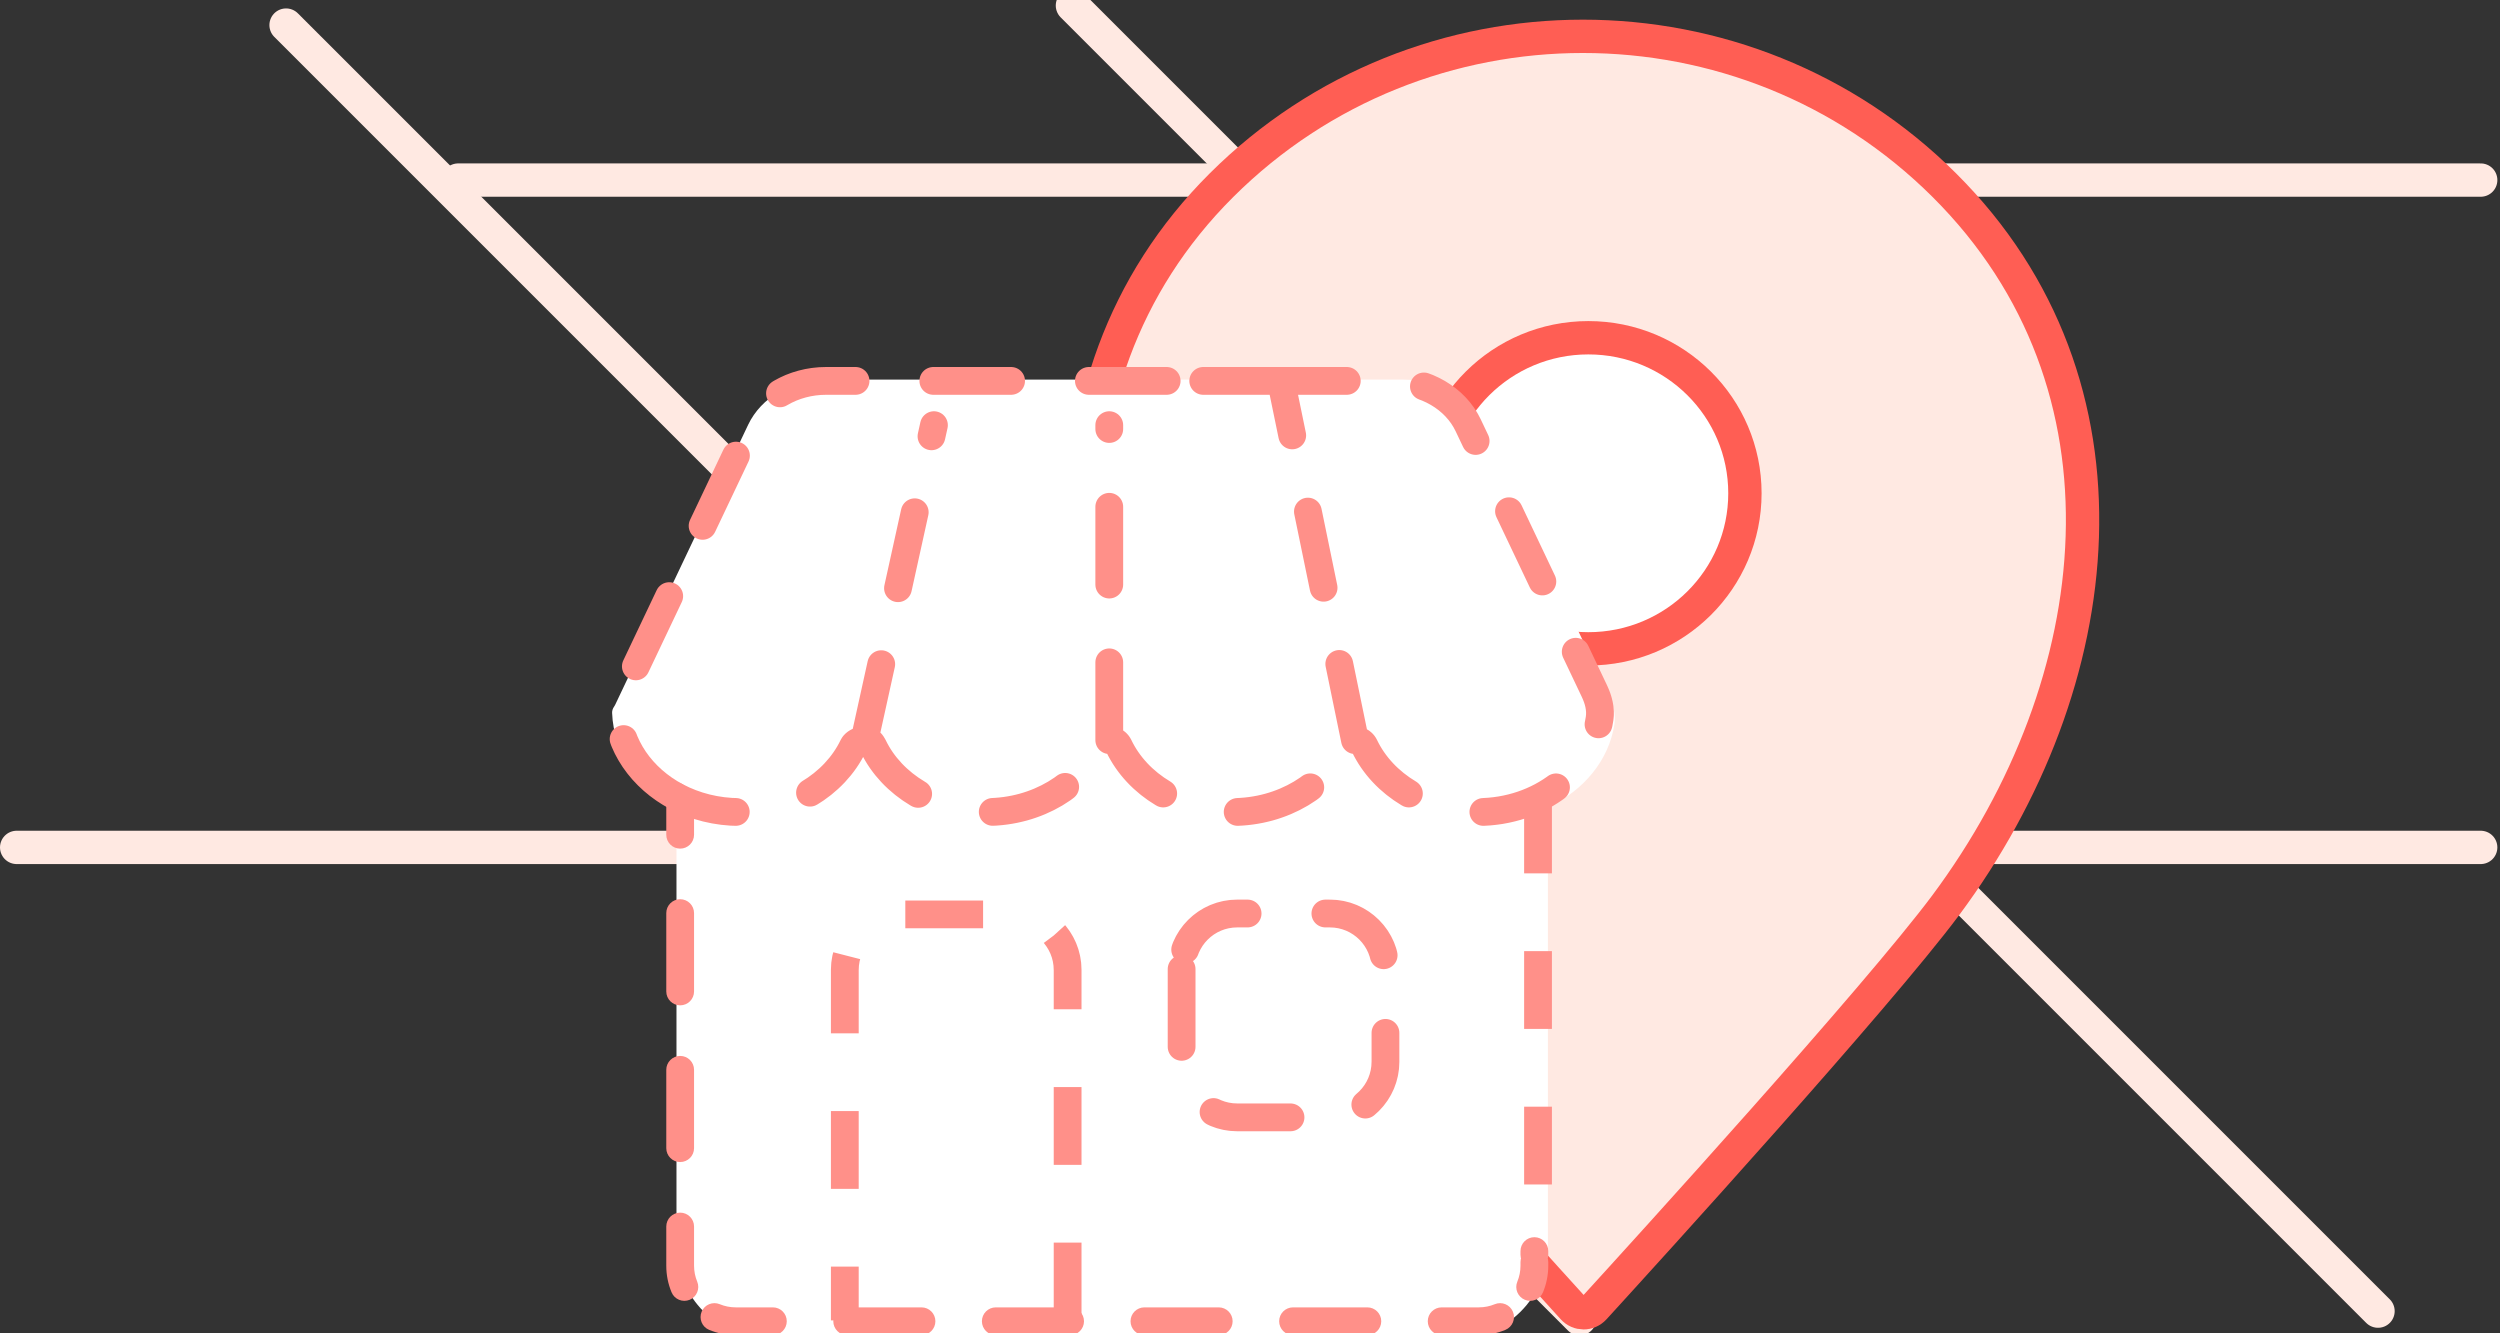
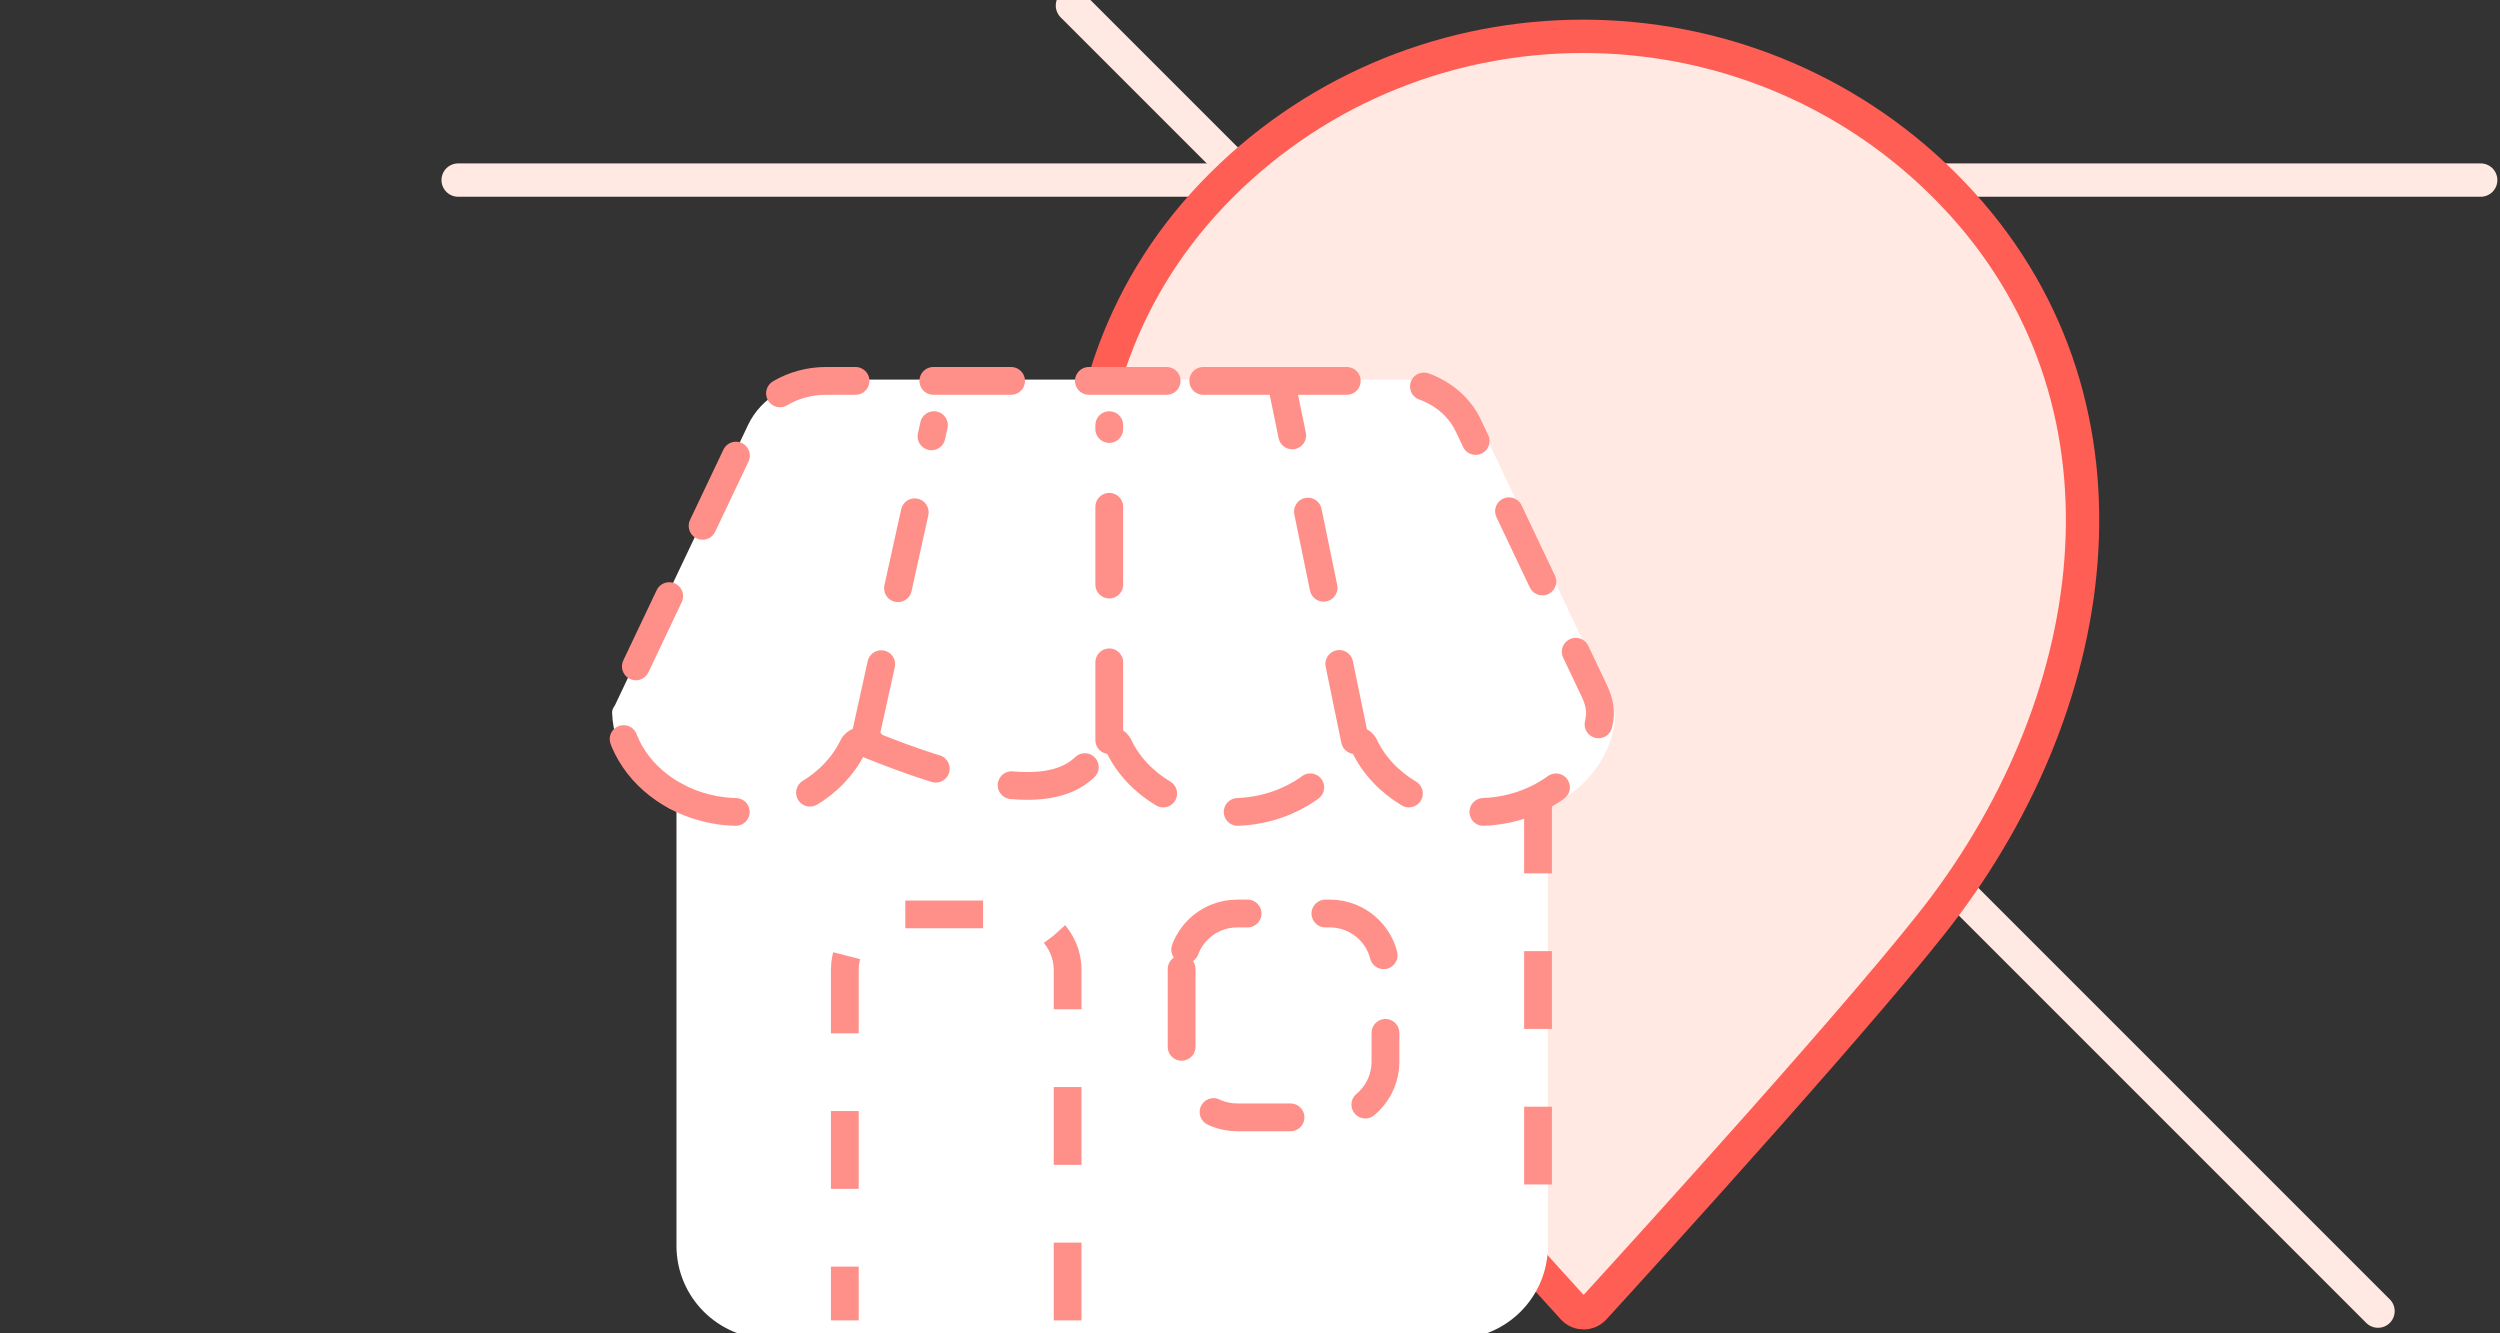
<svg xmlns="http://www.w3.org/2000/svg" width="225" height="120" viewBox="0 0 225 120" fill="none">
  <rect x="0" y="0" width="225" height="120" fill="#333333" stroke="none" />
-   <path d="M1.5 76.266L223.262 76.266" stroke="#FFE9E2" stroke-width="3" stroke-linecap="round" />
  <path d="M41.234 16.207H223.263" stroke="#FFE9E2" stroke-width="3" stroke-linecap="round" />
-   <path d="M25.746 2.258L142.17 118.682" stroke="#FFE9E2" stroke-width="3" stroke-linecap="round" />
  <path d="M96.519 0.5L214.021 118.001" stroke="#FFE9E2" stroke-width="3" stroke-linecap="round" />
  <path d="M174.99 16.666C157.06 -1.196 127.865 -1.196 109.935 16.666C92.006 34.528 95.034 62.166 109.935 81.477C116.466 90.01 136.908 112.59 141.57 117.722C142.088 118.292 142.959 118.294 143.478 117.725C148.181 112.576 168.896 89.803 175.111 81.477C190.012 61.442 193.04 34.649 174.99 16.666Z" fill="#FFE9E2" stroke="#FF5E54" stroke-width="3" stroke-linecap="round" />
-   <ellipse cx="142.951" cy="44.397" rx="14.092" ry="14" fill="white" stroke="#FF5E54" stroke-width="3" stroke-linecap="round" />
  <path fill-rule="evenodd" clip-rule="evenodd" d="M74.28 34.166C71.242 34.166 68.502 35.769 67.333 38.23L55.359 63.444C55.333 63.498 55.303 63.549 55.268 63.598C55.149 63.766 55.084 63.961 55.09 64.159C55.214 67.751 57.519 70.862 60.883 72.506V112.121C60.883 116.749 64.635 120.5 69.263 120.5H130.932C135.56 120.5 139.311 116.749 139.311 112.121V72.643C142.505 71.188 144.806 68.43 145.3 65.172C145.431 64.308 145.202 63.441 144.82 62.636L133.229 38.23C132.061 35.769 129.321 34.166 126.282 34.166H116.05H100.281H85.209H74.28Z" fill="white" />
-   <path d="M139.344 112.598C139.344 111.908 138.784 111.348 138.094 111.348C137.403 111.348 136.844 111.908 136.844 112.598H139.344ZM59.965 75.127C59.965 75.818 60.525 76.377 61.215 76.377C61.905 76.377 62.465 75.818 62.465 75.127H59.965ZM62.465 82.179C62.465 81.489 61.905 80.929 61.215 80.929C60.525 80.929 59.965 81.489 59.965 82.179H62.465ZM59.965 89.231C59.965 89.922 60.525 90.481 61.215 90.481C61.905 90.481 62.465 89.922 62.465 89.231H59.965ZM62.465 96.283C62.465 95.593 61.905 95.033 61.215 95.033C60.525 95.033 59.965 95.593 59.965 96.283H62.465ZM59.965 103.335C59.965 104.025 60.525 104.585 61.215 104.585C61.905 104.585 62.465 104.025 62.465 103.335H59.965ZM62.465 110.387C62.465 109.696 61.905 109.137 61.215 109.137C60.525 109.137 59.965 109.696 59.965 110.387H62.465ZM60.44 116.306C60.704 116.943 61.435 117.246 62.073 116.981C62.711 116.717 63.013 115.986 62.749 115.348L60.44 116.306ZM64.78 117.379C64.142 117.114 63.411 117.417 63.146 118.055C62.882 118.692 63.184 119.424 63.822 119.688L64.78 117.379ZM69.559 120.163C70.249 120.163 70.809 119.603 70.809 118.913C70.809 118.222 70.249 117.663 69.559 117.663V120.163ZM76.247 117.663C75.556 117.663 74.997 118.222 74.997 118.913C74.997 119.603 75.556 120.163 76.247 120.163V117.663ZM82.935 120.163C83.625 120.163 84.185 119.603 84.185 118.913C84.185 118.222 83.625 117.663 82.935 117.663V120.163ZM89.622 117.663C88.932 117.663 88.372 118.222 88.372 118.913C88.372 119.603 88.932 120.163 89.622 120.163V117.663ZM96.31 120.163C97.001 120.163 97.56 119.603 97.56 118.913C97.56 118.222 97.001 117.663 96.31 117.663V120.163ZM102.998 117.663C102.308 117.663 101.748 118.222 101.748 118.913C101.748 119.603 102.308 120.163 102.998 120.163V117.663ZM109.686 120.163C110.376 120.163 110.936 119.603 110.936 118.913C110.936 118.222 110.376 117.663 109.686 117.663V120.163ZM116.374 117.663C115.684 117.663 115.124 118.222 115.124 118.913C115.124 119.603 115.684 120.163 116.374 120.163V117.663ZM123.062 120.163C123.752 120.163 124.312 119.603 124.312 118.913C124.312 118.222 123.752 117.663 123.062 117.663V120.163ZM129.75 117.663C129.059 117.663 128.5 118.222 128.5 118.913C128.5 119.603 129.059 120.163 129.75 120.163V117.663ZM135.486 119.688C136.124 119.424 136.427 118.692 136.162 118.055C135.898 117.417 135.167 117.114 134.529 117.379L135.486 119.688ZM136.56 115.348C136.295 115.986 136.598 116.717 137.235 116.981C137.873 117.246 138.605 116.943 138.869 116.306L136.56 115.348ZM139.344 113.584C139.344 112.894 138.784 112.334 138.094 112.334C137.403 112.334 136.844 112.894 136.844 113.584H139.344ZM136.844 112.927C136.844 113.617 137.403 114.177 138.094 114.177C138.784 114.177 139.344 113.617 139.344 112.927H136.844ZM59.965 71.602V75.127H62.465V71.602H59.965ZM59.965 82.179V89.231H62.465V82.179H59.965ZM59.965 96.283V103.335H62.465V96.283H59.965ZM59.965 110.387V113.913H62.465V110.387H59.965ZM59.965 113.913C59.965 114.758 60.133 115.567 60.44 116.306L62.749 115.348C62.566 114.907 62.465 114.424 62.465 113.913H59.965ZM63.822 119.688C64.561 119.994 65.37 120.163 66.215 120.163V117.663C65.704 117.663 65.22 117.561 64.78 117.379L63.822 119.688ZM66.215 120.163H69.559V117.663H66.215V120.163ZM76.247 120.163H82.935V117.663H76.247V120.163ZM89.622 120.163H96.31V117.663H89.622V120.163ZM102.998 120.163H109.686V117.663H102.998V120.163ZM116.374 120.163H123.062V117.663H116.374V120.163ZM129.75 120.163H133.094V117.663H129.75V120.163ZM133.094 120.163C133.939 120.163 134.748 119.994 135.486 119.688L134.529 117.379C134.088 117.561 133.604 117.663 133.094 117.663V120.163ZM138.869 116.306C139.175 115.567 139.344 114.758 139.344 113.913H136.844C136.844 114.424 136.742 114.907 136.56 115.348L138.869 116.306ZM139.344 113.913V113.584H136.844V113.913H139.344ZM139.344 112.927V112.598H136.844V112.927H139.344Z" fill="#FF9089" />
  <path d="M96.086 118.836L96.086 87.295C96.086 84.534 93.847 82.295 91.086 82.295L81.033 82.295C78.272 82.295 76.033 84.534 76.033 87.295L76.033 118.836" stroke="#FF9089" stroke-width="2.5" stroke-linejoin="round" stroke-dasharray="7 7" />
  <path d="M106.345 87.216L106.345 95.562C106.345 98.324 108.584 100.562 111.345 100.562L119.691 100.562C122.453 100.562 124.691 98.324 124.691 95.562L124.691 87.216C124.691 84.455 122.453 82.216 119.691 82.216L111.345 82.216C108.584 82.216 106.345 84.455 106.345 87.216Z" stroke="#FF9089" stroke-width="2.5" stroke-linecap="round" stroke-linejoin="round" stroke-dasharray="7 7" />
-   <path d="M77.804 66.611C78.203 66.611 78.433 66.834 78.588 67.156C80.265 70.639 84.196 73.084 88.777 73.084C93.372 73.084 97.312 70.625 98.981 67.125C99.126 66.821 99.458 66.611 99.834 66.611M77.804 66.611C77.405 66.611 76.932 66.834 76.777 67.156C75.099 70.639 71.169 73.084 66.587 73.084C64.5 73.084 62.548 72.577 60.883 71.695M77.804 66.611L84.055 38.264M99.834 66.611C100.209 66.611 100.541 66.821 100.686 67.125C102.355 70.625 106.295 73.084 110.89 73.084C115.485 73.084 119.425 70.625 121.094 67.125C121.239 66.821 121.571 66.611 121.947 66.611M99.834 66.611V38.264M121.947 66.611C122.322 66.611 122.654 66.821 122.799 67.125C124.468 70.625 128.408 73.084 133.003 73.084C138.61 73.084 143.243 69.422 143.963 64.675C144.091 63.828 143.867 62.977 143.492 62.188L132.131 38.264C130.985 35.852 128.299 34.281 125.321 34.281H115.29M121.947 66.611L115.29 34.281M115.29 34.281H105.444" stroke="#FF9089" stroke-width="2.5" stroke-linecap="round" stroke-dasharray="7 7" />
+   <path d="M77.804 66.611C78.203 66.611 78.433 66.834 78.588 67.156C93.372 73.084 97.312 70.625 98.981 67.125C99.126 66.821 99.458 66.611 99.834 66.611M77.804 66.611C77.405 66.611 76.932 66.834 76.777 67.156C75.099 70.639 71.169 73.084 66.587 73.084C64.5 73.084 62.548 72.577 60.883 71.695M77.804 66.611L84.055 38.264M99.834 66.611C100.209 66.611 100.541 66.821 100.686 67.125C102.355 70.625 106.295 73.084 110.89 73.084C115.485 73.084 119.425 70.625 121.094 67.125C121.239 66.821 121.571 66.611 121.947 66.611M99.834 66.611V38.264M121.947 66.611C122.322 66.611 122.654 66.821 122.799 67.125C124.468 70.625 128.408 73.084 133.003 73.084C138.61 73.084 143.243 69.422 143.963 64.675C144.091 63.828 143.867 62.977 143.492 62.188L132.131 38.264C130.985 35.852 128.299 34.281 125.321 34.281H115.29M121.947 66.611L115.29 34.281M115.29 34.281H105.444" stroke="#FF9089" stroke-width="2.5" stroke-linecap="round" stroke-dasharray="7 7" />
  <path d="M104.999 34.281H85.06H74.347C71.368 34.281 68.682 35.852 67.537 38.265L55.799 62.981C55.774 63.034 55.744 63.084 55.71 63.132C55.593 63.297 55.529 63.488 55.536 63.682C55.653 67.084 57.766 70.045 60.883 71.696" stroke="#FF9089" stroke-width="2.5" stroke-linecap="round" stroke-dasharray="7 7" />
  <path d="M138.422 71.602L138.422 113.49" stroke="#FF9089" stroke-width="2.5" stroke-dasharray="7 7" />
</svg>